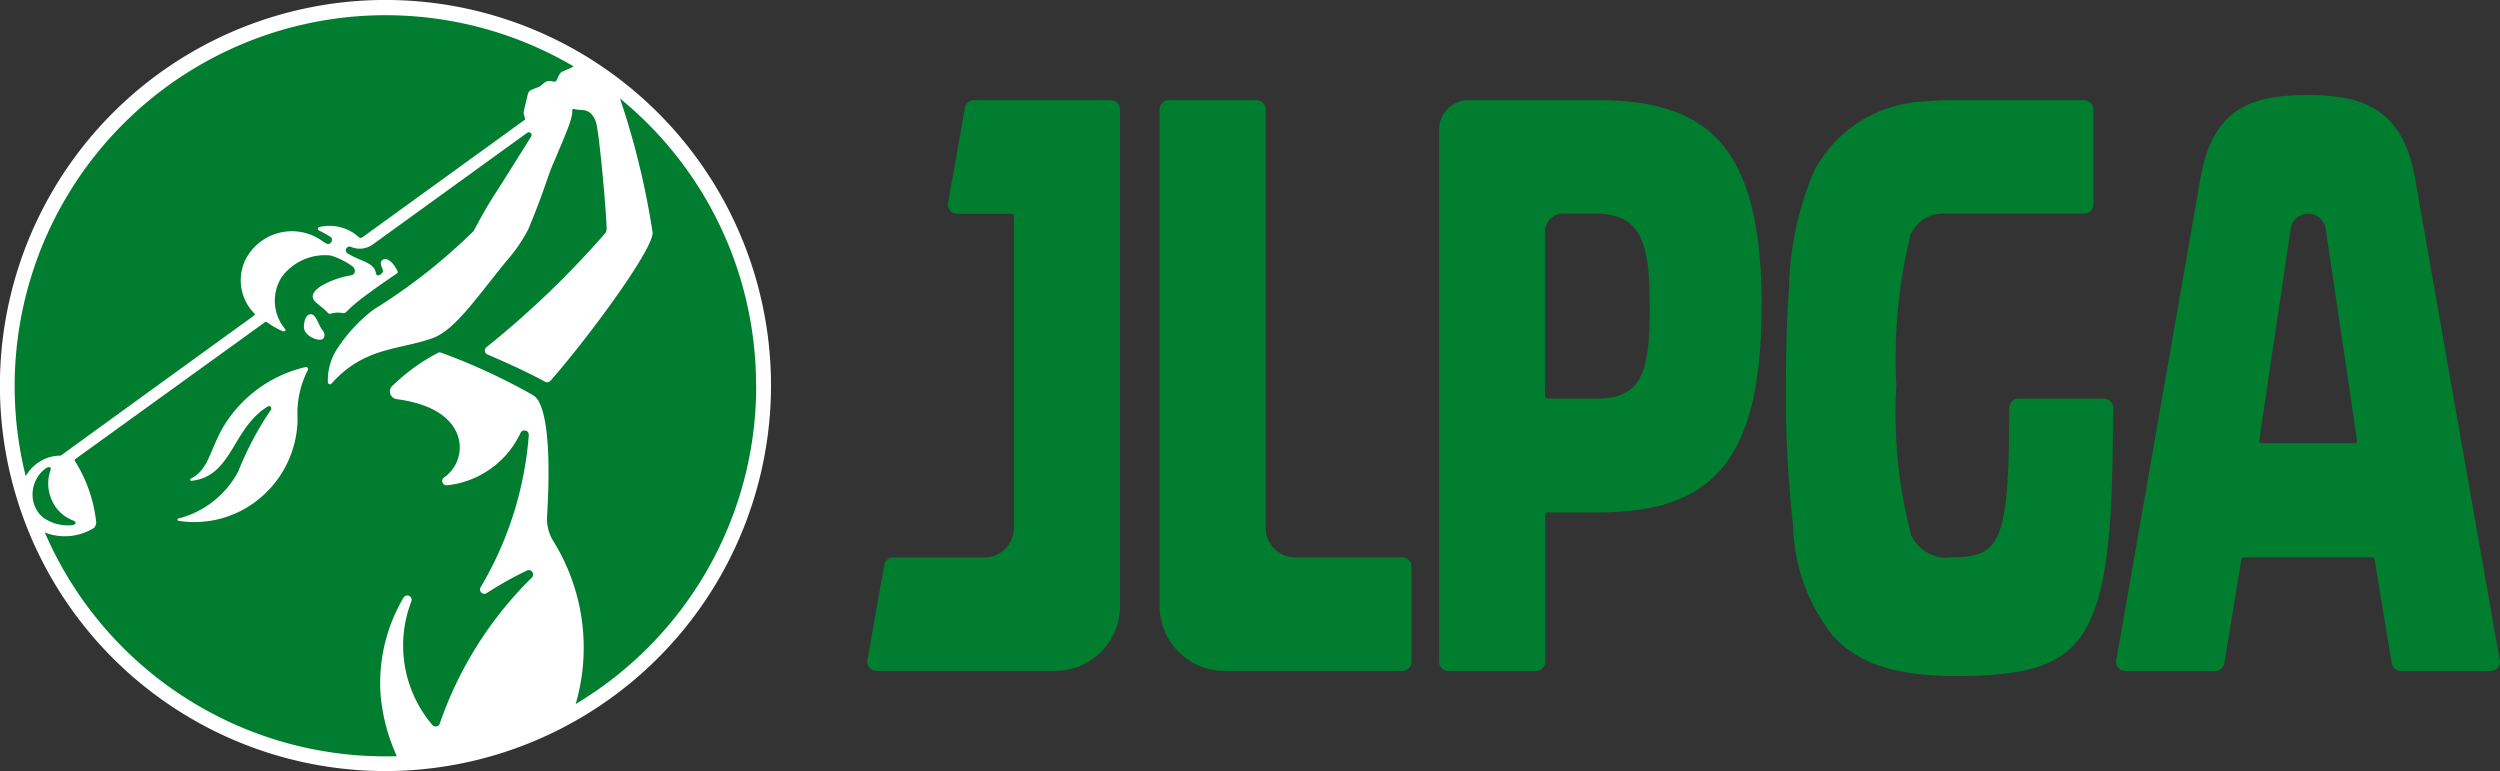
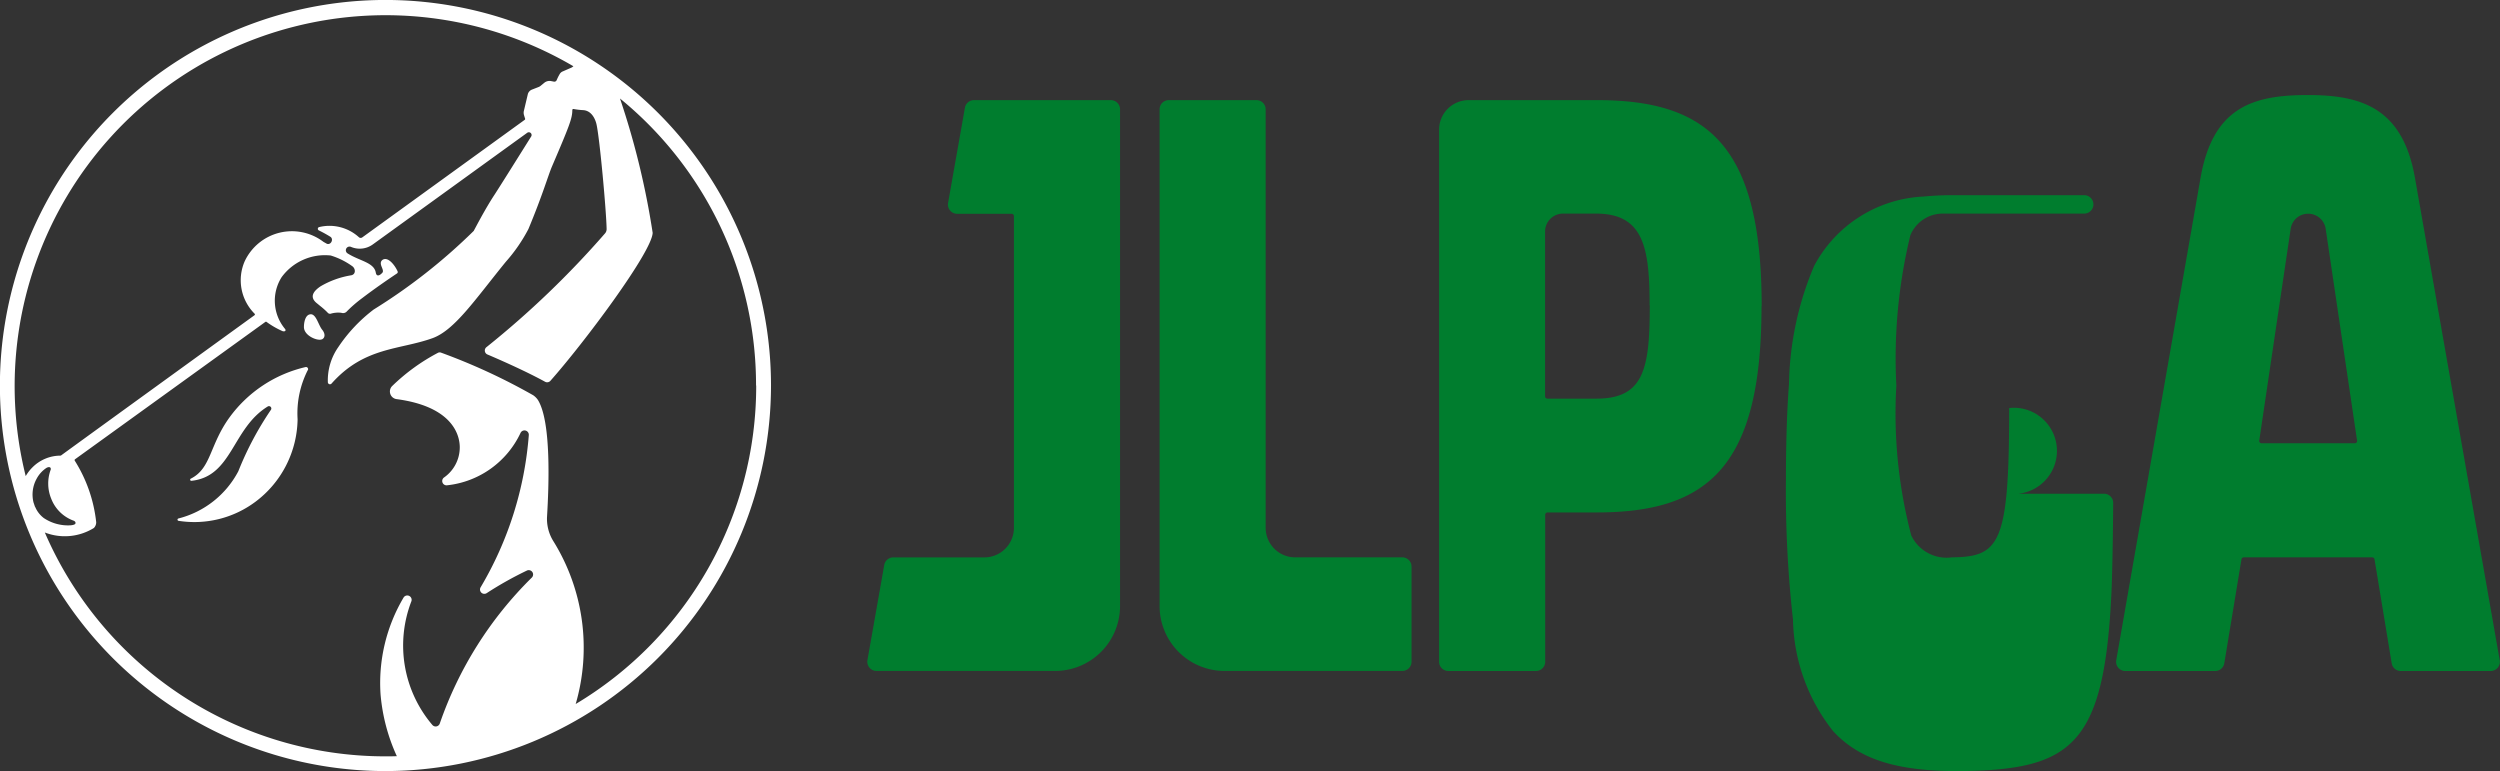
<svg xmlns="http://www.w3.org/2000/svg" width="81.546" height="25.151" viewBox="0 0 81.546 25.151">
  <rect x="0" y="0" width="81.546" height="25.151" fill="#333333" stroke="none" />
  <g id="img-sport-head2" transform="translate(-72.926 -764.429)">
    <g id="グループ_11439" data-name="グループ 11439" transform="translate(72.926 764.429)">
-       <circle id="楕円形_6073" data-name="楕円形 6073" cx="12.333" cy="12.333" r="12.333" transform="translate(0.241 0.242)" fill="#007d2e" />
-       <path id="パス_14872" data-name="パス 14872" d="M99.424,767.117h4.462a.3.3,0,0,1,.3.3v16.2a2.118,2.118,0,0,1-2.118,2.119H96.247a.3.3,0,0,1-.3-.354l.547-3.1a.3.3,0,0,1,.3-.25h2.967a.964.964,0,0,0,.964-.964V770.9a.077.077,0,0,0-.076-.076H98.877a.3.3,0,0,1-.3-.354l.548-3.1A.3.3,0,0,1,99.424,767.117Zm13.965,14.914H109.9a.964.964,0,0,1-.964-.964v-13.65a.3.3,0,0,0-.3-.3h-2.86a.3.3,0,0,0-.3.3v16.2a2.119,2.119,0,0,0,2.118,2.119h5.8a.3.3,0,0,0,.3-.3v-3.1A.3.3,0,0,0,113.39,782.031Zm35.8,3.354a.3.3,0,0,1-.3.353h-2.924a.3.3,0,0,1-.3-.252l-.56-3.391a.077.077,0,0,0-.076-.064h-4.188a.077.077,0,0,0-.076.064l-.56,3.391a.3.3,0,0,1-.3.252h-2.924a.3.3,0,0,1-.3-.353l2.746-15.715c.4-2.317,1.7-2.719,3.5-2.719,1.727,0,3.1.4,3.5,2.719Zm-7.768-7.075h3.04a.076.076,0,0,0,.075-.087l-1.024-6.909a.577.577,0,0,0-.572-.492h0a.577.577,0,0,0-.57.492l-1.025,6.909A.077.077,0,0,0,141.426,778.31Zm-8.233-1.15c0,4.433-.3,4.853-1.868,4.871a1.278,1.278,0,0,1-1.325-.713,15.628,15.628,0,0,1-.487-4.891,17.035,17.035,0,0,1,.456-4.9,1.145,1.145,0,0,1,1.072-.709h4.6a.3.3,0,0,0,.3-.3v-3.1a.3.3,0,0,0-.3-.3h-4.326q-.452,0-.9.043a4.268,4.268,0,0,0-3.582,2.26,10.282,10.282,0,0,0-.822,3.859c-.076.951-.1,2.181-.1,3.148a37.454,37.454,0,0,0,.23,4.528,6.044,6.044,0,0,0,1.311,3.646c.875.946,2.129,1.3,4.052,1.3h.166c3.561-.052,4.615-.846,4.856-5.747.044-.895.06-2.826.06-3a.3.3,0,0,0-.3-.3h-2.792A.3.3,0,0,0,133.193,777.16Zm-8.078-3.319c0,5.2-1.718,6.725-5.372,6.725H118.13a.077.077,0,0,0-.076.076v4.795a.3.3,0,0,1-.3.3h-2.861a.3.3,0,0,1-.3-.3V768.079a.963.963,0,0,1,.964-.962h4.189C123.4,767.117,125.115,768.643,125.115,773.841Zm-3.65-.023c0-1.9-.2-3-1.751-3h-1.074a.585.585,0,0,0-.585.585v5.375a.077.077,0,0,0,.076.076h1.586C121.269,776.859,121.465,775.894,121.465,773.818Z" transform="translate(-67.652 -763.851)" fill="#007d2e" fill-rule="evenodd" />
+       <path id="パス_14872" data-name="パス 14872" d="M99.424,767.117h4.462a.3.3,0,0,1,.3.3v16.2a2.118,2.118,0,0,1-2.118,2.119H96.247a.3.3,0,0,1-.3-.354l.547-3.1a.3.3,0,0,1,.3-.25h2.967a.964.964,0,0,0,.964-.964V770.9a.077.077,0,0,0-.076-.076H98.877a.3.3,0,0,1-.3-.354l.548-3.1A.3.3,0,0,1,99.424,767.117Zm13.965,14.914H109.9a.964.964,0,0,1-.964-.964v-13.65a.3.3,0,0,0-.3-.3h-2.86a.3.3,0,0,0-.3.3v16.2a2.119,2.119,0,0,0,2.118,2.119h5.8a.3.3,0,0,0,.3-.3v-3.1A.3.3,0,0,0,113.39,782.031Zm35.8,3.354a.3.3,0,0,1-.3.353h-2.924a.3.3,0,0,1-.3-.252l-.56-3.391a.077.077,0,0,0-.076-.064h-4.188a.077.077,0,0,0-.076.064l-.56,3.391a.3.3,0,0,1-.3.252h-2.924a.3.3,0,0,1-.3-.353l2.746-15.715c.4-2.317,1.7-2.719,3.5-2.719,1.727,0,3.1.4,3.5,2.719Zm-7.768-7.075h3.04a.076.076,0,0,0,.075-.087l-1.024-6.909a.577.577,0,0,0-.572-.492h0a.577.577,0,0,0-.57.492l-1.025,6.909A.077.077,0,0,0,141.426,778.31Zm-8.233-1.15c0,4.433-.3,4.853-1.868,4.871a1.278,1.278,0,0,1-1.325-.713,15.628,15.628,0,0,1-.487-4.891,17.035,17.035,0,0,1,.456-4.9,1.145,1.145,0,0,1,1.072-.709h4.6a.3.3,0,0,0,.3-.3a.3.3,0,0,0-.3-.3h-4.326q-.452,0-.9.043a4.268,4.268,0,0,0-3.582,2.26,10.282,10.282,0,0,0-.822,3.859c-.076.951-.1,2.181-.1,3.148a37.454,37.454,0,0,0,.23,4.528,6.044,6.044,0,0,0,1.311,3.646c.875.946,2.129,1.3,4.052,1.3h.166c3.561-.052,4.615-.846,4.856-5.747.044-.895.06-2.826.06-3a.3.3,0,0,0-.3-.3h-2.792A.3.3,0,0,0,133.193,777.16Zm-8.078-3.319c0,5.2-1.718,6.725-5.372,6.725H118.13a.077.077,0,0,0-.076.076v4.795a.3.3,0,0,1-.3.3h-2.861a.3.3,0,0,1-.3-.3V768.079a.963.963,0,0,1,.964-.962h4.189C123.4,767.117,125.115,768.643,125.115,773.841Zm-3.65-.023c0-1.9-.2-3-1.751-3h-1.074a.585.585,0,0,0-.585.585v5.375a.077.077,0,0,0,.076.076h1.586C121.269,776.859,121.465,775.894,121.465,773.818Z" transform="translate(-67.652 -763.851)" fill="#007d2e" fill-rule="evenodd" />
      <path id="パス_14873" data-name="パス 14873" d="M85.5,789.58a12.576,12.576,0,1,1,12.575-12.575A12.589,12.589,0,0,1,85.5,789.58ZM74.9,779.291l.01,0c.191-.144,5.833-4.229,6.319-4.581a.032.032,0,0,0,0-.05,1.544,1.544,0,0,1-.322-1.707,1.7,1.7,0,0,1,2.571-.634l.107.06c.129.055.234-.14.122-.224a4.219,4.219,0,0,0-.382-.211.058.058,0,0,1,.011-.108,1.426,1.426,0,0,1,1.294.328.087.087,0,0,0,.112.009l5.3-3.836a.033.033,0,0,0,.012-.038c-.01-.031-.026-.081-.038-.123a.266.266,0,0,1,0-.139l.128-.541a.225.225,0,0,1,.132-.144l.218-.085a.24.24,0,0,0,.07-.042l.113-.093a.269.269,0,0,1,.226-.058l.09.018a.081.081,0,0,0,.09-.048,1.657,1.657,0,0,1,.1-.2.2.2,0,0,1,.1-.086l.27-.118a.258.258,0,0,0,.07-.044l.006-.006a12.1,12.1,0,0,0-17.864,13.369,1.335,1.335,0,0,1,.214-.28A1.293,1.293,0,0,1,74.9,779.291Zm-.832,1.67c-.017-.048-.033-.1-.049-.144a1.067,1.067,0,0,1,.1-.769.972.972,0,0,1,.323-.357c.079-.044.154-.032.139.055a1.3,1.3,0,0,0,.016.95,1.231,1.231,0,0,0,.715.711c.074.022.091.075.069.108s-.116.048-.175.05a1.419,1.419,0,0,1-.851-.238A.884.884,0,0,1,74.073,780.962Zm23.519-3.957a12.064,12.064,0,0,0-4.438-9.362,25.878,25.878,0,0,1,1.066,4.383c-.03.639-2.253,3.607-3.337,4.827a.141.141,0,0,1-.173.029c-.546-.3-1.3-.643-1.879-.889a.14.14,0,0,1-.029-.242,29.892,29.892,0,0,0,3.863-3.707.215.215,0,0,0,.053-.145c-.009-.565-.221-2.916-.329-3.41-.032-.145-.145-.452-.442-.467a2.158,2.158,0,0,1-.307-.037.035.035,0,0,0-.041.034c0,.273-.093.508-.66,1.833-.129.3-.307.934-.772,2.049a5.287,5.287,0,0,1-.736,1.067c-1,1.227-1.669,2.232-2.393,2.493-1.078.388-2.226.279-3.293,1.481a.069.069,0,0,1-.12-.043,1.891,1.891,0,0,1,.34-1.146,5.082,5.082,0,0,1,1.155-1.227,18.6,18.6,0,0,0,3.268-2.569l0-.006c.032-.052.355-.686.669-1.163.177-.271.836-1.324,1.2-1.906a.09.09,0,0,0-.13-.12c-1.034.747-4.016,2.905-5.036,3.641a.726.726,0,0,1-.714.079h0a.12.12,0,0,0-.107.214c.383.245.859.291.918.623.028.163.147.083.215.007.082-.095-.139-.28-.009-.408a.151.151,0,0,1,.118-.038c.145.012.31.226.388.4a.054.054,0,0,1-.018.068c-.358.241-.734.5-1.137.806a4.288,4.288,0,0,0-.519.452.167.167,0,0,1-.161.027.847.847,0,0,0-.331.025.1.1,0,0,1-.117-.032,2.422,2.422,0,0,0-.236-.211l-.106-.087c-.3-.232-.061-.44.109-.557a2.893,2.893,0,0,1,1-.361c.159-.028.152-.219.034-.3a2.416,2.416,0,0,0-.7-.346,1.75,1.75,0,0,0-1.6.706,1.436,1.436,0,0,0,.108,1.686c.053.066-.014.1-.082.074a2.739,2.739,0,0,1-.519-.3.031.031,0,0,0-.038,0l-6.208,4.48a.035.035,0,0,0-.01.046,4.708,4.708,0,0,1,.7,2.008.264.264,0,0,1-.076.188,1.8,1.8,0,0,1-1.6.147A12.1,12.1,0,0,0,85.5,789.1c.123,0,.247,0,.37-.006a6.066,6.066,0,0,1-.531-2.018,5.477,5.477,0,0,1,.751-3.156.142.142,0,0,1,.254.124,4,4,0,0,0,.685,4.032.142.142,0,0,0,.242-.047,12.332,12.332,0,0,1,3-4.758.142.142,0,0,0-.161-.23,11.525,11.525,0,0,0-1.307.734.141.141,0,0,1-.2-.189,11.458,11.458,0,0,0,1.572-4.965.142.142,0,0,0-.269-.073,3,3,0,0,1-2.4,1.711.141.141,0,0,1-.092-.258,1.2,1.2,0,0,0,.509-.977c0-.486-.322-1.344-2.058-1.576a.251.251,0,0,1-.149-.425,6.434,6.434,0,0,1,1.492-1.084.128.128,0,0,1,.1-.009,19.891,19.891,0,0,1,3.008,1.39.581.581,0,0,1,.154.152c.444.708.358,2.834.3,3.8a1.372,1.372,0,0,0,.2.8,6.586,6.586,0,0,1,.734,5.321A12.082,12.082,0,0,0,97.592,777.005Zm-14.623-.5a3.105,3.105,0,0,0-.331,1.6,3.423,3.423,0,0,1-1.366,2.685,3.329,3.329,0,0,1-2.521.628.039.039,0,0,1,0-.076A3.054,3.054,0,0,0,80.7,779.8a10.37,10.37,0,0,1,1.061-2,.077.077,0,0,0-.1-.113c-1.166.714-1.153,2.278-2.485,2.425a.038.038,0,0,1-.021-.073c.665-.338.6-1.09,1.261-2a4.26,4.26,0,0,1,2.482-1.638A.069.069,0,0,1,82.969,776.5Zm.456-1.005c-.139.06-.594-.123-.58-.416,0-.119.036-.37.194-.4.2-.042.269.337.4.5C83.542,775.314,83.534,775.45,83.425,775.5Z" transform="translate(-72.926 -764.429)" fill="#fff" fill-rule="evenodd" />
    </g>
  </g>
</svg>